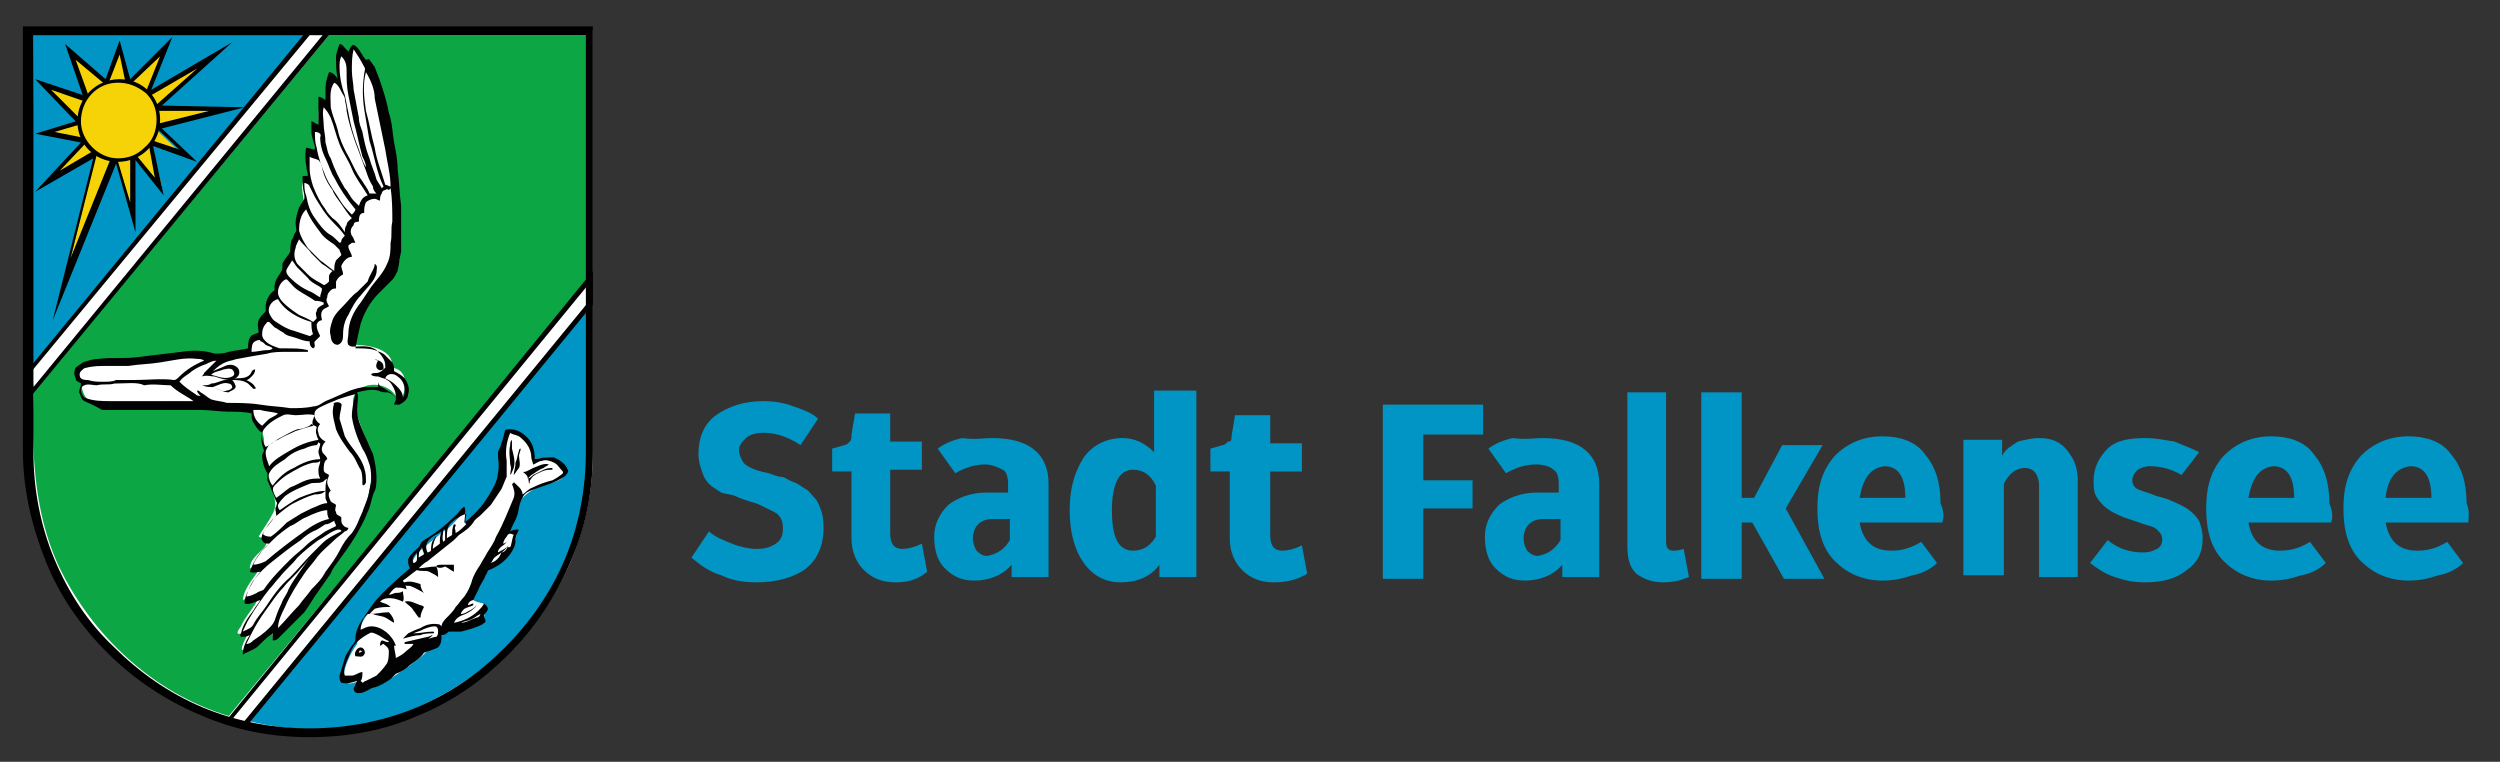
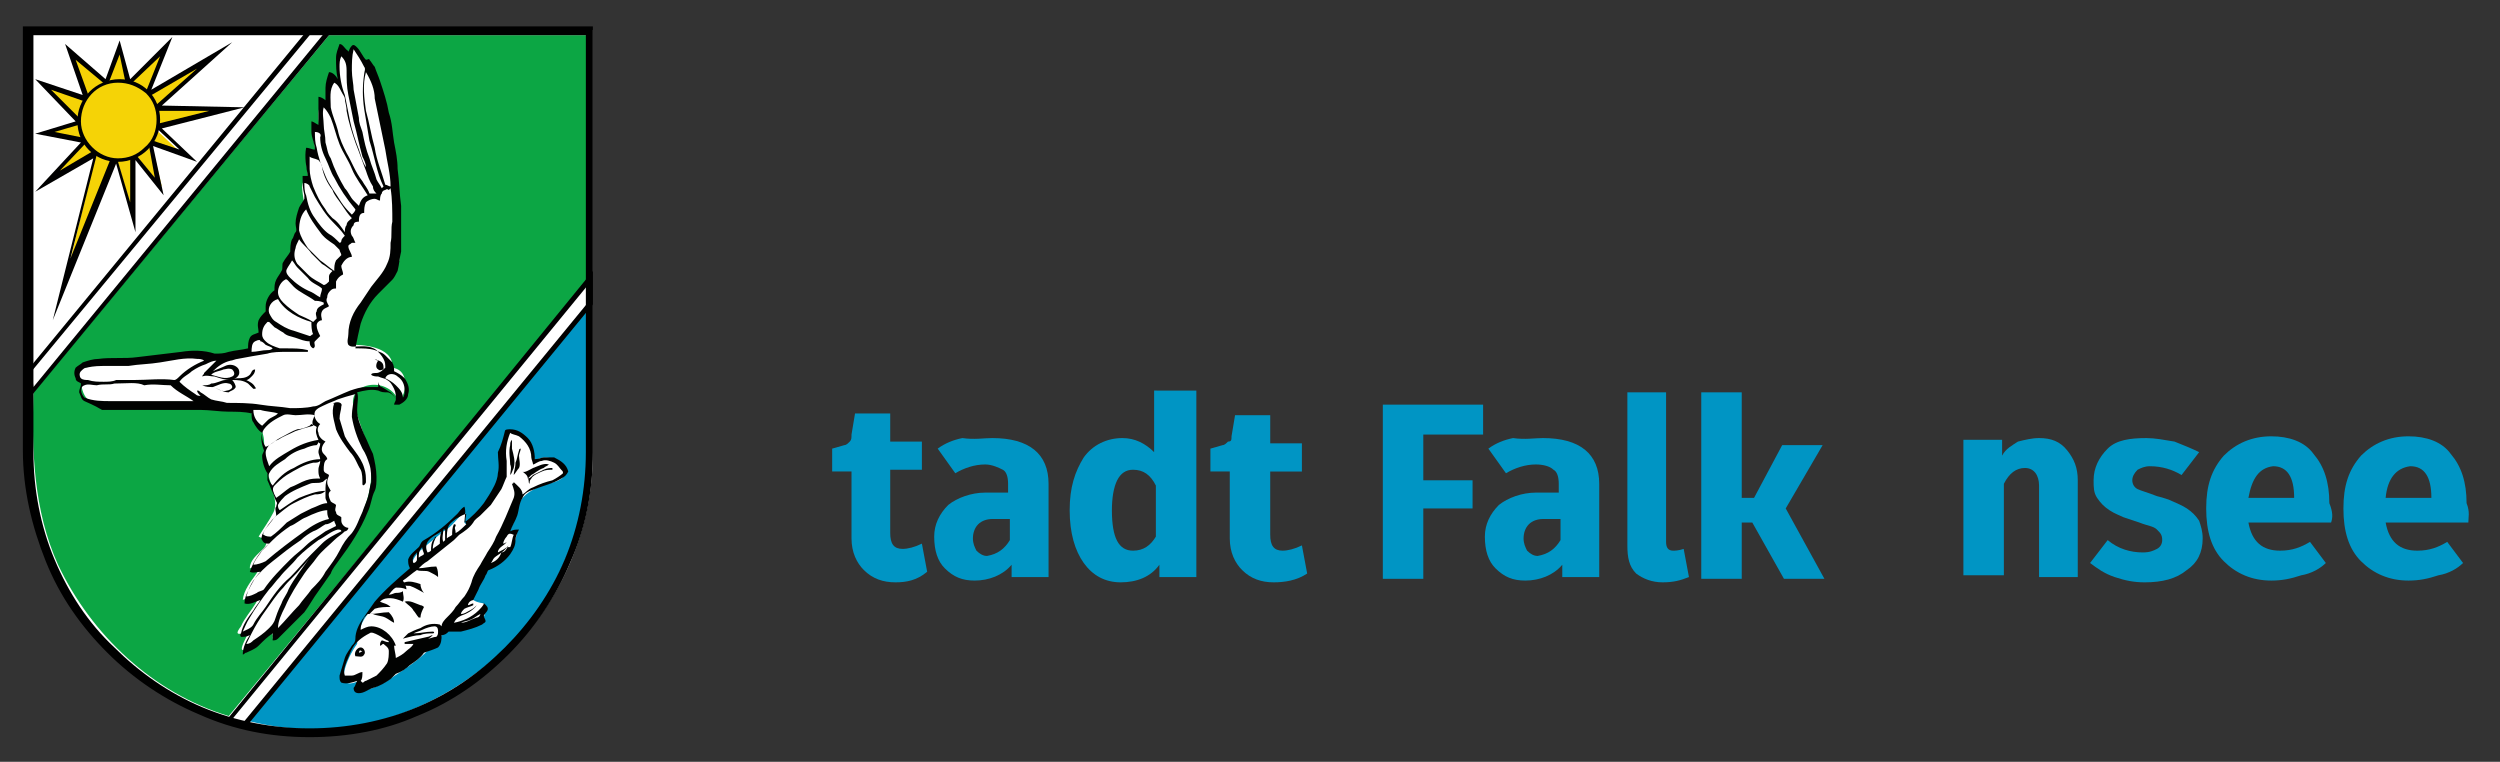
<svg xmlns="http://www.w3.org/2000/svg" version="1.1" id="Ebene_2" x="0px" y="0px" viewBox="0 0 142.1 43.3" style="enable-background:new 0 0 142.1 43.3;" xml:space="preserve">
  <rect x="0" y="0" width="142.1" height="43.3" fill="#333333" stroke="none" />
  <style type="text/css">
	.st0{fill:#FFFFFF;}
	.st1{fill:#0095C4;}
	.st2{fill:#0CA644;}
	.st3{fill:#F5D306;}
	.st4{fill:#010201;}
</style>
  <path class="st0" d="M1.7,1.7v24c0,8.8,7.1,16,16,16c8.8,0,16-7.2,16-16v-24L1.7,1.7z" />
  <path class="st1" d="M14.2,41c9.8,2.4,15.9-5.6,15.9-5.6l0.6-0.9c2-3.1,3-6.7,2.8-10.3c0-2.2,0-4.6,0-6.8L14.2,41z M30.4,26.2  c0.9-0.7,2.7,0.7,1.1,1.2c-1.6,0.4-2.2,1-2.3,2.3c-0.3,0.5-0.4,0.8,0.2,0.5c-0.2,1.3-1,1.7-1.6,2.1c-0.8,1.3-1.6,1.8-0.3,2  c0.5,1.1-1.1,1.5-2,1.5c-0.7,0-0.2,1.1-1.1,1.1c-0.7,0.7-1.5,1.2-2.4,1.8c-0.7,0.4-1.7,0.9-1.6,0c-1.5,0.7-0.7-1.3-0.1-2.1  c0-2.1,2.5-3.2,3.1-4.2c-0.1-0.9,0.8-1.3,1.8-2.2c0.6-0.2,1.5-1.9,1.2-0.5c0.2,0.4,1.1-0.8,1.4-1.1c1-1,0.7-2.4,0.9-3.6  C29.2,23.7,30.3,25.4,30.4,26.2z" />
-   <path class="st1" d="M1.9,1.9L1.8,21L17.6,1.9L1.9,1.9z" />
  <path class="st2" d="M18.7,2L1.9,22.3c-0.1,3.3,0,6.7,1.4,9.8c1.9,4,5.4,7.3,9.7,8.6L33.4,16l0-14L18.7,2z M20.1,2.7  c2.5,3,2.7,8.3,2.6,12.1c-0.8,1.6-2.7,2.3-2.6,4.8c0.2,0,2.3,0,2.2,1.3c1.4,0.2,0.4,2.6,0.2,1.6c-0.8-1.2-3.2-0.6-2.2,1.1  c1.1,3.1,1.1,3.8-0.2,6.8c-1.4,2.1-2.6,4.2-4.6,5.9c0.2-1.4-2.6,2.1-1.5-0.1c0.4-0.6-1,0.3-0.3-0.6c0.3-0.8,1.9-2.2,0.1-1.5  c0.1-1.1,1.7-2.1,0.4-1.8c0-0.9,1.7-1.3,0.5-1.8c0.3-0.5,0.6-0.9,0.8-1.3C16,28.4,15,27,15,25.6c0.1-1.2-0.3-1.3-0.8-2.3  C11.4,22.5,8,23,5.5,22.9c-0.7-0.1-0.8-0.6-0.9-1.1c0-0.3-0.2-0.6-0.1-0.8c1.8-0.6,3.8-0.2,5.7-0.7c1.3-0.2,3,0.4,4-0.3  c0-0.7,0.3-0.7,0.6-0.9c-0.1-0.4,0-0.8,0.3-1.1c0-0.4,0.1-0.8,0.5-1.2c0.1-0.7,0.8-1.9,1-2.2c0.3-1,0.4-2.5,0.7-3  c-0.2-1.1-0.2-1.5,0.3-1.2c-0.1-0.5-0.5-2,0.4-1.5c-0.1-0.6-0.5-2,0.2-1.4c-0.2-1-0.1-2.1,0.4-1.3c0-1.3,0.1-2.2,0.7-1.3  c-0.1-0.5-0.3-2.7,0.5-1.5C19.9,3.2,19.9,3,20.1,2.7L20.1,2.7z" />
  <polygon points="1.7,22.6 1.6,21 17.4,1.8 17.6,2 1.8,21.1 1.9,22 18.5,1.8 18.7,2 " />
  <polygon points="14,41.3 13.8,41.1 33.5,17.1 33.5,16.1 13.1,41 12.9,40.9 33.7,15.4 33.7,17.2 33.7,17.3 " />
  <path class="st3" d="M7.6,12.3L6.6,8.9l-3,7.5l1.9-7.8l-2.8,1.6L4.8,8L2.6,7.6l2-0.6L2.5,4.8L5,5.6L4,3L6,4.7l0.8-2l0.5,2l2.1-2.1  L8.3,5.4l3.9-2.2l-3.4,3l4,0.1l-4,1l1.7,1.6L8.6,8.1l0.6,2.5L7.6,8.7L7.6,12.3z" />
  <path d="M3,18.2l2.3-9.2L2,10.9l2.6-2.8L2,7.6l2.3-0.7L2,4.5l2.7,0.9L3.7,2.5L6,4.5l0.8-2.2l0.6,2.2l2.4-2.4l-1.2,3l4.6-2.7L9.2,6  l4.7,0.1L9.2,7.3l2,1.9L8.7,8.3l0.6,2.8l-1.6-2l0,4.1L6.6,9.3L3,18.2z M5.6,8.4l-1.6,6.3l2.5-6.2l0.9,3l0-3.1l1.4,1.7L8.4,7.9  l1.8,0.6L8.7,7.1l3.2-0.8L8.5,6.3l2.7-2.4L8.1,5.7l1-2.5L7.2,5L6.8,3.1L6.1,4.9L4.3,3.4l0.9,2.5L2.9,5.1L4.8,7L3.1,7.5l2,0.4  L3.4,9.7L5.6,8.4z" />
  <path class="st4" d="M20,2.6c0.1-0.1,0.2,0,0.3,0.1c0.2,0.2,0.3,0.5,0.5,0.7c0.1,0,0.2-0.1,0.2,0c0.1,0.1,0.2,0.3,0.3,0.4  c0.1,0.3,0.2,0.5,0.3,0.8c0.2,0.6,0.4,1.2,0.5,1.8c0.2,0.6,0.2,1.1,0.3,1.7c0.1,0.5,0.2,1,0.2,1.5c0.1,0.7,0.1,1.4,0.2,2.1  c0,0.3,0,0.6,0,0.9c0,0.6,0,1.1,0,1.7c-0.1,0.4-0.1,0.7-0.2,1.1c-0.1,0.2-0.2,0.4-0.3,0.5c-0.3,0.3-0.6,0.6-0.8,0.8  c-0.5,0.5-0.8,1.1-1,1.7c-0.1,0.4-0.2,0.9-0.3,1.4c0.4,0,0.8,0,1.1,0.1c0.2,0.1,0.4,0.1,0.6,0.3c0.1,0.1,0.3,0.3,0.4,0.4  c0.1,0.2,0.1,0.3,0.1,0.5c0.2,0.1,0.4,0.2,0.6,0.4c0.2,0.3,0.3,0.6,0.2,0.9c0,0.3-0.3,0.5-0.5,0.6c-0.1,0-0.2,0-0.3,0  c0-0.1,0.1-0.2,0.1-0.3c-0.1-0.2-0.3-0.4-0.5-0.4c-0.2,0-0.3,0-0.5-0.1c-0.4-0.1-0.8,0-1.2,0.1c0.1,0.3,0,0.6,0,1  c0,0.5,0.2,0.9,0.4,1.4c0.2,0.4,0.3,0.7,0.5,1.1c0.1,0.4,0.2,0.9,0.2,1.3c0,0.3,0,0.6-0.1,0.8c-0.2,0.4-0.2,0.8-0.4,1.2  c-0.4,1-1,1.9-1.6,2.7c-0.2,0.3-0.4,0.5-0.5,0.8c-0.2,0.3-0.5,0.7-0.7,1c-0.3,0.4-0.5,0.8-0.8,1.2c-0.5,0.5-1,1-1.5,1.5  c-0.1,0.1-0.2,0.1-0.3,0.1c0-0.1,0-0.3,0-0.4c-0.3,0.2-0.5,0.4-0.8,0.7c-0.2,0.2-0.5,0.3-0.7,0.4c-0.1,0-0.1,0.1-0.2,0.1  c0-0.4,0.2-0.8,0.4-1.1c-0.2,0.1-0.3,0.1-0.5,0.1c-0.1-0.1,0-0.2,0-0.2c0.1-0.5,0.4-0.9,0.7-1.3c0.1-0.2,0.3-0.4,0.4-0.6  c-0.3,0.1-0.6,0.3-0.9,0.2c0-0.3,0.1-0.5,0.2-0.7c0.2-0.4,0.4-0.8,0.7-1.1c-0.2,0-0.4,0.1-0.6,0c0.2-0.6,0.6-1.2,1.1-1.6  c-0.2,0-0.3,0-0.4-0.2c-0.1-0.1,0-0.2,0-0.3c0.2-0.4,0.5-0.8,0.8-1.1c0-0.2-0.1-0.4,0-0.5c0-0.1,0.1-0.2,0-0.3  c-0.1-0.2-0.1-0.3-0.2-0.5c-0.1-0.2-0.2-0.5-0.3-0.7c0-0.1,0-0.3,0-0.4c-0.2-0.3-0.3-0.7-0.3-1c0-0.1,0.1-0.2,0.1-0.3  c-0.1-0.3-0.2-0.6-0.1-1c-0.2-0.1-0.4-0.4-0.5-0.6c-0.1-0.1-0.1-0.3-0.1-0.5c-0.4-0.1-0.9-0.1-1.3-0.1c-0.5,0-1.1-0.1-1.6-0.1  c-0.3,0-0.6,0-0.9,0c-0.8,0-1.7,0-2.5,0c-0.3,0-0.6,0-0.8,0c-0.5,0-0.9,0-1.4,0C5.3,23,5,22.9,4.8,22.8c-0.2-0.1-0.2-0.3-0.3-0.5  c0-0.2,0.1-0.3,0.1-0.5c-0.1-0.1-0.3-0.1-0.3-0.3c-0.1-0.2-0.1-0.4,0-0.6c0.1-0.1,0.3-0.2,0.4-0.3c0.3-0.1,0.6-0.2,0.9-0.2  c0.7-0.1,1.5,0,2.2-0.1c0.8-0.1,1.7-0.2,2.5-0.3c0.6-0.1,1.3-0.1,1.9,0.1c0.3,0,0.5,0,0.8-0.1c0.4-0.1,0.7-0.1,1.1-0.2  c0-0.2,0-0.4,0.1-0.6c0.1-0.2,0.3-0.2,0.5-0.3c0-0.2-0.1-0.4,0-0.7c0.1-0.2,0.2-0.3,0.4-0.5c0-0.1,0-0.2,0-0.3  c0-0.3,0.2-0.7,0.5-0.9c0-0.2,0-0.4,0.1-0.6c0.1-0.2,0.2-0.3,0.3-0.5c0.1-0.1,0-0.4,0.1-0.5c0.1-0.2,0.3-0.4,0.4-0.6  c0-0.2,0-0.5,0.1-0.7c0.1-0.1,0.1-0.3,0.2-0.4c0.1-0.1,0-0.3,0-0.5c0-0.3,0.1-0.6,0.2-0.9c0.1-0.2,0.2-0.3,0.3-0.5  c0-0.1,0-0.1,0-0.2c-0.1-0.4-0.1-0.7-0.1-1.1c0.1,0,0.2,0,0.3,0c-0.1-0.5-0.2-1.1-0.1-1.6c0.2,0,0.3,0.1,0.5,0.1  c0-0.3-0.2-0.7-0.2-1c0-0.2,0-0.4,0-0.6c0.1,0,0.2,0.1,0.4,0.2c0-0.5,0-1,0-1.6c0.1,0,0.3,0.1,0.4,0.2c0-0.2,0-0.5,0-0.7  c0-0.3,0.1-0.6,0.2-0.9c0.2,0,0.4,0.2,0.5,0.4c-0.1-0.4-0.1-0.8-0.1-1.2c0-0.3,0.1-0.5,0.2-0.8c0.2,0,0.3,0.3,0.5,0.4  C19.8,3.1,19.8,2.8,20,2.6 M20.1,2.8C20,3.2,20,3.6,20,4c0,0.4,0.1,0.8,0.1,1.1c0.1,0.5,0.2,1.1,0.3,1.6c0,0.3,0.1,0.5,0.2,0.8  C20.7,8,20.8,8.5,21,9c0.1,0.4,0.3,0.8,0.4,1.2c0.1,0.2,0.2,0.3,0.3,0.5c0,0,0.1-0.1,0.1-0.1c-0.4-0.8-0.5-1.7-0.8-2.6  c-0.1-0.6-0.2-1.2-0.3-1.8c-0.1-0.7-0.1-1.3,0-2c0-0.1,0.1-0.3,0-0.4C20.5,3.4,20.3,3.1,20.1,2.8 M19.4,3.2  c-0.1,0.2-0.1,0.4-0.1,0.6c0,0.5,0.1,1.1,0.3,1.6c0.1,0.5,0.2,1,0.3,1.5c0.1,0.5,0.3,1.1,0.5,1.6c0.1,0.3,0.2,0.7,0.4,1  c0-0.2-0.1-0.4-0.2-0.6c-0.2-0.7-0.3-1.3-0.5-2c-0.1-0.5-0.2-1-0.3-1.5c-0.1-0.5-0.1-0.9-0.1-1.4C19.7,3.6,19.6,3.4,19.4,3.2   M20.8,4.1c-0.2,0.7-0.1,1.5,0,2.2C21,7,21.1,7.7,21.3,8.4c0.1,0.7,0.4,1.4,0.6,2.1c0.1,0,0.2,0.1,0.3,0.1c0-0.7-0.2-1.4-0.3-2.1  c-0.2-1-0.4-1.9-0.6-2.9C21.3,5.1,21.1,4.6,20.8,4.1 M18.8,6.1c0.1,0.5,0.3,0.9,0.4,1.3c0.1,0.5,0.3,0.9,0.5,1.3  c0.3,0.5,0.5,1.1,0.9,1.6c0.1,0.2,0.3,0.4,0.4,0.7c0.1,0,0.3,0,0.4,0c-0.1-0.1-0.2-0.2-0.2-0.4c-0.2-0.3-0.3-0.6-0.4-0.9  c-0.2-0.5-0.4-1.1-0.6-1.6c-0.2-0.6-0.4-1.2-0.5-1.8c0-0.3-0.1-0.5-0.1-0.7c0-0.1-0.1-0.2-0.2-0.4c-0.1-0.2-0.2-0.4-0.4-0.5  C18.7,5.1,18.8,5.6,18.8,6.1 M18.4,7.1c0,0.3,0.1,0.6,0.1,1c0.1,0.3,0.1,0.6,0.3,0.9c0.2,0.6,0.5,1.2,0.8,1.7  c0.2,0.2,0.3,0.5,0.5,0.7c0.1,0.1,0.2,0.2,0.3,0.3c0.1-0.3,0.2-0.5,0.5-0.6c-0.3-0.5-0.7-1-0.9-1.5c-0.2-0.5-0.5-0.9-0.7-1.4  c-0.2-0.5-0.3-1-0.5-1.5c-0.1-0.2-0.2-0.4-0.4-0.6C18.3,6.4,18.4,6.8,18.4,7.1 M17.9,7.5c0,0.3,0,0.6,0.1,0.9  c0.1,0.6,0.3,1.1,0.5,1.6c0.2,0.5,0.6,1,0.9,1.5c0.2,0.3,0.4,0.5,0.6,0.7c0.1-0.1,0.2-0.2,0.2-0.3c-0.5-0.6-0.9-1.2-1.2-1.8  c0,0,0.1,0,0.1,0c0,0-0.1,0-0.1,0c-0.2-0.3-0.3-0.7-0.5-1.1c-0.2-0.4-0.3-0.8-0.3-1.2C18.3,7.6,18.1,7.5,17.9,7.5 M17.6,8.9  c0,0.2,0,0.4,0,0.7c0,0.3,0.1,0.7,0.2,1c0.2,0.5,0.4,0.9,0.7,1.3c0.1,0.2,0.3,0.4,0.4,0.5c0.3,0.2,0.5,0.5,0.7,0.8  c0-0.1,0-0.3,0.1-0.4c0-0.2,0.2-0.3,0.3-0.4c-0.2-0.2-0.4-0.5-0.6-0.8c-0.2-0.3-0.4-0.5-0.5-0.8c-0.3-0.4-0.5-0.8-0.6-1.3  c0-0.1-0.1-0.3-0.2-0.4C17.9,9,17.7,9,17.6,8.9 M17.3,10.4c0,0.2,0,0.5,0.1,0.7c0.1,0.5,0.2,0.9,0.5,1.3c0.2,0.3,0.5,0.7,0.8,0.9  c0.2,0.1,0.4,0.3,0.6,0.5c0.1,0,0.1-0.1,0.1-0.1c0-0.1,0.1-0.2,0.2-0.3c-0.2-0.3-0.5-0.6-0.7-0.8c-0.4-0.4-0.7-0.9-1-1.4  c-0.1-0.2-0.2-0.4-0.3-0.6C17.6,10.5,17.4,10.4,17.3,10.4 M21.9,10.8c-0.1,0-0.2,0.1-0.2,0.2c-0.1,0.1-0.1,0.3-0.1,0.4  c-0.1,0-0.2-0.1-0.3-0.1c-0.2,0-0.4,0.1-0.5,0.2c-0.1,0.2-0.1,0.4-0.1,0.6c-0.3,0-0.3,0.3-0.3,0.5c-0.1,0-0.3,0-0.3,0.2  c-0.2,0.2-0.2,0.4-0.1,0.6c0.1,0.1,0.1,0.2,0.2,0.4c-0.1,0-0.2,0-0.2,0c-0.1,0.1-0.2,0.1-0.2,0.2c0,0.2,0.2,0.4,0.2,0.6  c-0.3,0-0.5,0.3-0.6,0.5c0,0.2,0.1,0.3,0.1,0.5c-0.2,0.1-0.3,0.2-0.4,0.4c0,0.1,0,0.3,0,0.4c-0.1,0-0.2,0-0.3,0.1  c-0.1,0.1-0.2,0.2-0.2,0.4c-0.1,0.2,0,0.3,0.1,0.5c-0.1,0.1-0.3,0.1-0.4,0.3c-0.1,0.2,0,0.4,0,0.5c-0.1,0-0.3,0.1-0.3,0.3  c0,0.2,0.1,0.4,0.2,0.6c-0.1,0.1-0.2,0.2-0.3,0.3c-0.1,0.1,0.1,0.3-0.1,0.4c-0.2-0.1-0.2-0.3-0.2-0.4c-0.3,0-0.5-0.1-0.8-0.2  c-0.3-0.1-0.5-0.1-0.7-0.3c-0.2-0.1-0.3-0.2-0.5-0.3c-0.1-0.1-0.2-0.2-0.3-0.3c0,0,0,0-0.1,0c-0.2,0.2-0.3,0.4-0.3,0.7  c0,0.2,0.1,0.3,0.2,0.4c0.2,0.2,0.5,0.3,0.8,0.4c0.2,0,0.2,0,0.4,0c0.4,0,0.8,0,1.2,0.1c0,0,0,0.1,0,0.1c-0.4,0-0.8,0-1.2,0  c-0.4,0-0.8,0-1.1,0.1c-0.6,0.1-1.2,0.2-1.7,0.3c-0.1,0-0.3,0.1-0.4,0.1c-0.4,0.1-0.7,0.3-1,0.6c0.2-0.1,0.5-0.2,0.7-0.3  c0.2-0.1,0.5-0.1,0.7,0.1c0.1,0.1,0.1,0.2,0.1,0.3c0,0.2-0.3,0.4-0.5,0.4c-0.3,0-0.6-0.1-0.9-0.2c-0.2,0-0.5-0.1-0.7,0  c0-0.1,0.1-0.1,0.1-0.2c0.1-0.1,0.3-0.3,0.4-0.4c0.1-0.1,0.2-0.2,0.3-0.3c-0.2,0-0.4,0.1-0.6,0.2c-0.3,0.1-0.5,0.2-0.8,0.4  c-0.2,0.2-0.5,0.3-0.7,0.6c0.3,0.3,0.6,0.5,0.9,0.7c0.1,0.1,0.2,0.1,0.3,0.1c-0.1-0.1-0.2-0.2-0.2-0.3c0.1,0,0.1,0,0.2,0.1  c0.2,0.1,0.4,0.3,0.6,0.4c0.3,0.1,0.6,0.1,0.9,0.2c0.6,0,1.3,0,1.9,0.1c0.6,0.1,1.1,0.1,1.7,0.2c0.4,0,0.9,0,1.3-0.1  c0.3,0,0.5-0.2,0.7-0.3c0.5-0.2,0.9-0.4,1.4-0.6c0.3-0.1,0.6-0.2,0.9-0.2c0.2,0,0.5,0,0.7,0c0-0.1,0-0.2,0-0.3  c0,0.1,0.1,0.3,0.2,0.3c0.2,0.1,0.3,0.2,0.5,0.3c0.1,0.1,0.2,0.2,0.3,0.4c0-0.2,0-0.4-0.1-0.6c-0.1-0.2-0.2-0.4-0.4-0.5  c-0.1-0.1-0.3-0.1-0.5-0.2c-0.1,0-0.3,0-0.4-0.1c0-0.1,0.2-0.1,0.3-0.1c0.2,0,0.4-0.2,0.5-0.3c0-0.2,0-0.3-0.1-0.5  c-0.1-0.2-0.3-0.4-0.4-0.5c-0.4-0.3-0.9-0.2-1.3-0.2c-0.1,0-0.2,0-0.3-0.1c-0.1-0.2,0-0.4,0-0.6c0-0.7,0.3-1.3,0.7-1.8  c0.2-0.3,0.4-0.6,0.6-0.9c0.3-0.4,0.7-0.8,0.9-1.3c0.2-0.4,0.2-0.8,0.2-1.2c0.1-0.4,0-0.8,0.1-1.2c0-0.6,0-1.3-0.1-1.9  c0,0-0.1,0.1-0.1,0.1C22.1,10.8,22,10.7,21.9,10.8 M17,13.1c0.1,0.4,0.3,0.7,0.5,1c0.2,0.2,0.4,0.4,0.7,0.7c0.3,0.2,0.5,0.4,0.8,0.6  c0-0.2,0-0.4,0.1-0.6c0.1-0.1,0.2-0.2,0.3-0.3c0-0.1-0.1-0.2-0.1-0.3c-0.1-0.1-0.2-0.2-0.3-0.3c-0.3-0.2-0.6-0.4-0.8-0.7  c-0.3-0.4-0.6-0.8-0.8-1.3C17.1,12.2,17,12.6,17,13.1 M16.8,14.1c-0.1,0.3-0.1,0.6,0.1,0.9c0.2,0.2,0.4,0.4,0.6,0.6  c0.3,0.3,0.6,0.4,0.9,0.6c0.1,0,0.2-0.1,0.3-0.2c0-0.1,0-0.2,0-0.3c0-0.1,0.1-0.2,0.2-0.3c-0.2-0.1-0.4-0.3-0.6-0.4  c-0.2-0.2-0.4-0.4-0.6-0.6c-0.2-0.3-0.5-0.5-0.7-0.8C16.9,13.8,16.8,14,16.8,14.1 M16.3,15.3c-0.1,0.2,0.1,0.4,0.2,0.5  c0.3,0.3,0.7,0.6,1.2,0.8c0.2,0.1,0.3,0.2,0.5,0.3c0-0.2,0.1-0.3,0.1-0.5c-0.2-0.2-0.6-0.3-0.8-0.6c-0.2-0.2-0.4-0.4-0.6-0.6  c-0.1-0.1-0.2-0.3-0.3-0.4C16.5,15,16.4,15.1,16.3,15.3 M16.2,15.9c-0.2,0.1-0.4,0.4-0.4,0.7c0,0.2,0.1,0.4,0.3,0.6  c0.3,0.3,0.6,0.5,0.9,0.7c0.2,0.1,0.5,0.2,0.8,0.4c0.1-0.1,0.1-0.1,0.2-0.2c0-0.1-0.1-0.3,0-0.4c0-0.2,0.2-0.3,0.4-0.4  c0,0,0,0,0-0.1c-0.2-0.1-0.4-0.1-0.5-0.1c-0.4-0.3-0.9-0.5-1.2-0.8C16.4,16,16.3,15.8,16.2,15.9 M15.3,17.8c0.1,0.2,0.2,0.4,0.4,0.5  c0.3,0.2,0.6,0.4,1,0.5c0.3,0.1,0.6,0.2,0.9,0.3c0.1,0,0.1-0.1,0.2-0.1c-0.1-0.2-0.1-0.5-0.1-0.7c-0.7-0.2-1.5-0.6-1.9-1.3  C15.4,17.1,15.2,17.5,15.3,17.8 M14.5,19.4c-0.2,0.1-0.2,0.4-0.2,0.6c0.3,0,0.6-0.1,0.9-0.1c0.1,0,0.2,0,0.3-0.1  c-0.1-0.1-0.2-0.1-0.4-0.2c-0.1-0.1-0.2-0.2-0.3-0.2C14.8,19.3,14.7,19.3,14.5,19.4 M9.1,20.6c-0.6,0.1-1.2,0.1-1.8,0.2  c-0.4,0-0.8,0-1.2,0c-0.4,0-0.8,0-1.2,0.1c-0.1,0-0.2,0.1-0.3,0.2c-0.1,0.1-0.1,0.3,0,0.4c0.1,0.1,0.3,0.1,0.4,0.1  c0.3,0.1,0.6,0.1,0.9,0.1c0.2,0,0.5,0,0.7-0.1c0.3,0,0.7,0,1,0c0.8,0,1.6-0.1,2.3,0c0.1,0,0.2-0.1,0.3-0.2c0.4-0.4,0.9-0.7,1.4-0.9  c-0.1-0.1-0.3-0.1-0.4-0.1C10.5,20.3,9.8,20.5,9.1,20.6 M12.7,21c-0.2,0.1-0.5,0.1-0.7,0.3c0.4,0.1,0.8,0.3,1.2,0.1  c0.2-0.1,0.1-0.3,0-0.4C13,20.9,12.8,21,12.7,21 M21.9,21.5c0.2,0.1,0.4,0.2,0.6,0.4c0.2,0.2,0.4,0.4,0.4,0.7  c0.1-0.1,0.1-0.3,0.1-0.4c0-0.3-0.1-0.6-0.4-0.8C22.4,21.2,22,21.2,21.9,21.5 M6.5,21.8c-0.3,0.1-0.6,0-1,0.1c-0.2,0-0.5-0.1-0.7,0  c-0.3,0.1-0.2,0.5,0,0.7c0.5,0.2,1,0.2,1.5,0.2c0.6,0,1.2,0,1.7,0c0.4,0,0.7,0,1.1,0c0.4,0,0.8,0,1.1,0c0.3,0,0.5,0,0.8,0  c-0.4-0.3-0.9-0.5-1.3-0.9c-0.5,0-1-0.1-1.5,0C7.8,21.7,7.2,21.8,6.5,21.8 M19.2,22.7c-0.2,0.1-0.5,0.2-0.7,0.3  c-0.2,0.1-0.5,0.2-0.6,0.4c-0.1,0.3,0.1,0.6,0.3,0.7c-0.1,0.1-0.2,0.3-0.1,0.5c0,0.2,0.2,0.4,0.4,0.5c-0.2,0.2-0.3,0.5-0.1,0.7  c0.1,0.1,0.2,0.2,0.2,0.3c-0.2,0.1-0.2,0.4-0.2,0.6c0,0.2,0.2,0.2,0.3,0.3c0,0.1-0.1,0.2-0.1,0.4c0,0.2,0.1,0.3,0.2,0.5  c-0.2,0.1-0.1,0.4,0,0.6c0.1,0.1,0.2,0.1,0.3,0.2c0,0.1-0.1,0.3,0,0.4c0,0.2,0.2,0.2,0.3,0.3c0,0.1,0,0.2,0,0.2  c0,0.2,0.2,0.4,0.4,0.4c0,0.1-0.1,0.2-0.2,0.2c-0.2,0.2-0.4,0.3-0.6,0.5c-0.3,0.3-0.7,0.6-1,1c-0.2,0.3-0.5,0.6-0.7,0.9  c-0.4,0.6-0.8,1.2-1.1,1.9c-0.2,0.4-0.4,0.8-0.4,1.2c0.4-0.4,0.8-0.9,1.2-1.3c0.2-0.3,0.5-0.6,0.7-0.9c0.3-0.3,0.6-0.6,0.8-1  c0.3-0.4,0.6-0.8,0.8-1.2c0.2-0.4,0.4-0.7,0.7-1c0.3-0.4,0.4-0.8,0.6-1.2c0.1-0.3,0.2-0.5,0.3-0.8c0.1-0.3,0.1-0.6,0.2-0.9  c0-0.3,0-0.7-0.1-1c-0.1-0.3-0.2-0.6-0.4-0.9c-0.3-0.6-0.5-1.2-0.6-1.8c0-0.5,0.1-0.9,0.2-1.3C19.8,22.5,19.5,22.6,19.2,22.7   M14.4,23.3c0,0.4,0.2,0.7,0.5,0.9c0.1-0.1,0.2-0.2,0.3-0.3c0.2-0.2,0.4-0.2,0.6-0.4c-0.3-0.1-0.7-0.1-1-0.2  C14.6,23.3,14.5,23.3,14.4,23.3 M16.8,23.6c-0.2,0-0.5-0.1-0.7,0c-0.4,0.2-0.8,0.4-1.1,0.8c-0.2,0.3-0.1,0.7,0.1,1  c0.3-0.1,0.4-0.3,0.7-0.4c0.3-0.2,0.6-0.3,1-0.5c0.3-0.1,0.6-0.2,1-0.3c-0.1-0.2,0-0.4,0.1-0.6C17.5,23.5,17.2,23.6,16.8,23.6   M17.7,24.1c0,0-0.1,0.1-0.1,0.1c-0.2,0.1-0.5,0.2-0.7,0.2c-0.3,0.1-0.6,0.3-1,0.5c-0.2,0.1-0.4,0.3-0.6,0.4  c-0.1,0.1-0.2,0.3-0.2,0.4c0,0.3,0.1,0.5,0.2,0.8c0.3-0.4,0.7-0.6,1.2-0.9c0.5-0.3,1-0.5,1.6-0.6c-0.1-0.2-0.2-0.5-0.1-0.7  C18,24.2,17.8,24.2,17.7,24.1 M18,25.3c-0.2,0-0.5,0.1-0.7,0.2c-0.4,0.1-0.8,0.3-1.1,0.6c-0.3,0.2-0.7,0.4-0.9,0.8  c-0.1,0.2,0,0.5,0.2,0.7c0.3-0.4,0.7-0.8,1.2-1c0.5-0.3,1-0.5,1.5-0.5c0-0.1-0.1-0.3-0.1-0.4c0-0.2,0.1-0.3,0.1-0.5  c0,0-0.1,0-0.1-0.1C18.1,25.2,18,25.3,18,25.3 M18.2,26.2c-0.1,0.1-0.2,0.1-0.4,0.1c-0.5,0.1-1,0.4-1.5,0.7  c-0.3,0.2-0.5,0.4-0.7,0.6c-0.2,0.2,0,0.5,0.1,0.7c0.3-0.2,0.5-0.4,0.8-0.6c0.3-0.1,0.6-0.3,0.9-0.4c0.3-0.1,0.5-0.1,0.8-0.1  c-0.1-0.2-0.1-0.3-0.1-0.5c0-0.2,0.1-0.3,0.1-0.5C18.3,26.2,18.3,26.2,18.2,26.2 M18.3,27.4c-0.2,0.1-0.5,0-0.7,0.1  c-0.5,0.2-1,0.4-1.4,0.7c-0.1,0.1-0.3,0.3-0.4,0.5c0,0.1,0,0.2,0.1,0.3c0.3-0.2,0.7-0.5,1.1-0.7c0.5-0.2,1-0.4,1.5-0.4  c0-0.2,0-0.5,0.1-0.7C18.4,27.3,18.4,27.4,18.3,27.4 M17.9,28.1c-0.4,0.1-0.8,0.3-1.2,0.5c-0.4,0.2-0.7,0.5-1.1,0.8  c-0.2,0.3-0.4,0.5-0.6,0.8c0,0.1-0.1,0.2,0,0.2c0.1,0.1,0.3,0.1,0.4,0.1c0.3-0.2,0.6-0.5,0.9-0.8c0.3-0.2,0.5-0.3,0.8-0.5  c0.2-0.1,0.4-0.2,0.6-0.3c0.3-0.1,0.6-0.3,0.9-0.3c0-0.1-0.1-0.2-0.1-0.3c0-0.1,0-0.3,0-0.4C18.3,28.1,18.1,28.1,17.9,28.1   M17.4,29.4c-0.3,0.1-0.6,0.4-0.9,0.5c-0.3,0.2-0.7,0.5-1,0.8c-0.2,0.2-0.4,0.4-0.6,0.6c-0.2,0.3-0.4,0.5-0.5,0.8  c0.2,0,0.5-0.1,0.7-0.2c0.7-0.6,1.5-1.2,2.2-1.7c0.4-0.3,0.9-0.6,1.4-0.7c-0.1-0.2-0.1-0.3-0.1-0.5C18.3,29,17.8,29.2,17.4,29.4   M18.5,29.8c-0.2,0.1-0.4,0.3-0.7,0.4c-0.2,0.1-0.5,0.3-0.7,0.5c-0.6,0.4-1.1,0.8-1.6,1.2c-0.4,0.3-0.8,0.7-1.1,1.1  c-0.2,0.3-0.3,0.6-0.4,0.9c0.2,0,0.4-0.1,0.6-0.2c0.1-0.1,0.3-0.1,0.4-0.2c0.4-0.6,1-1.2,1.5-1.7c0.3-0.3,0.6-0.5,0.9-0.8  c0.3-0.3,0.7-0.5,1.1-0.8c0.2-0.1,0.4-0.2,0.6-0.3c0-0.1-0.1-0.2-0.1-0.3C18.8,29.7,18.7,29.8,18.5,29.8 M18.1,30.7  c-0.4,0.3-0.8,0.6-1.2,1c-0.3,0.4-0.7,0.7-1,1.1c-0.2,0.2-0.4,0.5-0.6,0.7c-0.4,0.5-0.8,1.1-1.1,1.6c-0.2,0.3-0.3,0.6-0.4,0.8  c0.2-0.1,0.5-0.2,0.6-0.4c0.2-0.4,0.5-0.7,0.7-1c0.4-0.6,0.8-1.2,1.4-1.7c0.4-0.4,0.8-0.9,1.2-1.3c0.2-0.2,0.4-0.4,0.6-0.6  c0.3-0.3,0.7-0.5,1.1-0.7c0-0.1-0.1-0.1-0.2-0.1C18.8,30.2,18.5,30.5,18.1,30.7 M17.1,32.3c-0.3,0.4-0.7,0.7-1,1.1  c-0.4,0.4-0.7,0.9-1,1.3c-0.3,0.4-0.6,0.9-0.8,1.3c-0.1,0.2-0.2,0.4-0.3,0.6c0.2,0,0.3-0.1,0.4-0.2c0.3-0.2,0.6-0.4,0.9-0.7  c0.1-0.1,0.2-0.2,0.3-0.4c0.1-0.3,0.2-0.6,0.4-1c0.1-0.3,0.3-0.5,0.4-0.8c0.3-0.6,0.8-1.2,1.2-1.8C17.3,32.1,17.2,32.2,17.1,32.3z" />
-   <path d="M21.3,15c0.2,0.1,0.1,0.3,0.1,0.5c-0.1,0.5-0.6,0.9-0.9,1.3c-0.3,0.3-0.5,0.7-0.7,1.1c-0.2,0.3-0.3,0.7-0.3,1.1  c0,0.2,0,0.5-0.3,0.6c-0.3,0-0.4-0.3-0.4-0.5c-0.1-0.3,0-0.6,0.1-0.9c0.1-0.3,0.4-0.6,0.6-0.8c0.3-0.3,0.5-0.6,0.8-0.8  c0.2-0.2,0.4-0.4,0.6-0.6C21,15.6,21.3,15.3,21.3,15L21.3,15z" />
  <path class="st4" d="M21.3,20.4c0.2,0.1,0.3,0.1,0.4,0.2c0.1,0.1,0.1,0.2,0.1,0.4c-0.1,0-0.2,0.1-0.3,0c-0.2-0.1-0.1-0.4,0-0.5  C21.5,20.5,21.4,20.5,21.3,20.4L21.3,20.4z" />
  <path class="st4" d="M14.2,21.3c0.1-0.1,0.1-0.3,0.3-0.3c0,0.2-0.1,0.3-0.2,0.4c-0.1,0.1-0.2,0.2-0.3,0.2c0.2,0.1,0.4,0.2,0.5,0.4  c0.1,0.1,0,0.1-0.1,0.1c-0.1-0.1-0.2-0.2-0.3-0.3c-0.3-0.2-0.6-0.2-0.9-0.2c0.1,0.1,0.2,0.3,0.2,0.4c-0.1,0.2-0.3,0.2-0.4,0.3  c-0.3,0-0.6-0.2-0.9-0.3c-0.2,0-0.4,0-0.6-0.1c0.2,0,0.4,0,0.5-0.1c0.3,0,0.6-0.2,0.8-0.2c0.2,0,0.5-0.1,0.7-0.1  C13.7,21.5,14,21.5,14.2,21.3 M12.1,22c0.3,0.1,0.5,0.3,0.8,0.2c0.1,0,0.3-0.1,0.3-0.2c0-0.1-0.1-0.2-0.2-0.2  C12.7,21.7,12.4,21.9,12.1,22L12.1,22z" />
  <path d="M19,22.9c0.2-0.1,0.5,0,0.4,0.2c0,0.2-0.1,0.4-0.1,0.7c0.1,0.3,0.2,0.7,0.3,1c0.3,0.6,0.9,1.1,1.1,1.8  c0.1,0.3,0.1,0.5,0.1,0.8c0,0.1-0.2,0.3-0.2,0.1c0-0.3,0-0.6-0.1-0.8c-0.2-0.3-0.3-0.7-0.6-1c-0.3-0.4-0.6-0.8-0.8-1.3  C19,23.9,18.8,23.5,19,22.9C18.9,23,18.9,22.9,19,22.9L19,22.9z" />
  <path class="st4" d="M28.7,24.5c0-0.1,0.2-0.1,0.3-0.1c0.4,0,0.7,0.2,1,0.5c0.3,0.3,0.4,0.8,0.4,1.2c0.2,0,0.4-0.1,0.5-0.1  c0.2,0,0.4,0,0.6,0c0.4,0.2,0.7,0.4,0.8,0.8c-0.1,0.2-0.2,0.3-0.4,0.4c-0.5,0.3-1,0.4-1.5,0.6c-0.3,0.1-0.6,0.2-0.7,0.5  c-0.2,0.3-0.2,0.7-0.3,1c-0.1,0.3-0.3,0.6-0.4,0.9c0.2-0.1,0.3-0.1,0.5-0.1c-0.1,0.2-0.2,0.4-0.2,0.6c0,0.3-0.1,0.5-0.3,0.8  c-0.3,0.4-0.7,0.7-1.2,0.9c-0.1,0-0.1,0.2-0.2,0.3c-0.1,0.3-0.3,0.5-0.4,0.8c-0.1,0.2-0.2,0.4-0.3,0.6c0.3,0,0.6,0.1,0.8,0.4  c0.1,0.2-0.1,0.3-0.2,0.5c0,0.1,0.1,0.2,0.1,0.3c0,0.1-0.1,0.1-0.2,0.2c-0.4,0.2-0.8,0.3-1.2,0.4c-0.2,0-0.4,0-0.7,0  c-0.1,0.1-0.2,0.2-0.4,0.2c0,0.2,0,0.5-0.2,0.7c-0.2,0.1-0.5,0.2-0.8,0.3c-0.2,0.3-0.5,0.5-0.8,0.7c-0.2,0.2-0.5,0.4-0.8,0.5  c-0.1,0.1-0.2,0.2-0.3,0.3c-0.3,0.2-0.6,0.4-1,0.5c-0.3,0.1-0.5,0.3-0.8,0.3c-0.2,0-0.3-0.1-0.3-0.3c0.1-0.1,0.1-0.2,0.2-0.4  c-0.3,0.1-0.6,0.2-0.9,0.1c-0.1-0.1-0.1-0.2-0.1-0.4c0.1-0.3,0.2-0.7,0.3-1c0.1-0.3,0.3-0.5,0.4-0.7c0.1-0.1,0.2-0.2,0.2-0.4  c0-0.4,0.2-0.8,0.4-1.1c0.2-0.3,0.5-0.7,0.7-1c0.6-0.7,1.3-1.3,2-1.9c-0.1-0.2-0.1-0.3-0.1-0.5c0.1-0.3,0.4-0.5,0.6-0.7  c0.1-0.1,0.1-0.3,0.3-0.4c0.7-0.4,1.3-0.9,1.9-1.5c0.1-0.1,0.2-0.3,0.4-0.4c0.1,0.3,0,0.6,0,0.9c0.4-0.3,0.8-0.7,1.1-1.1  c0.2-0.3,0.4-0.6,0.6-1c0.1-0.2,0.2-0.5,0.2-0.7c0.1-0.4,0-0.8,0-1.2C28.5,25.3,28.6,24.9,28.7,24.5 M28.8,26.2c0,0.3,0,0.6,0,0.9  c-0.1,0.2-0.2,0.5-0.3,0.7c-0.2,0.3-0.4,0.6-0.6,0.9c-0.2,0.2-0.4,0.4-0.6,0.6c-0.1,0.1-0.3,0.2-0.4,0.4c-0.2,0.3-0.5,0.5-0.8,0.7  c-0.1,0.1-0.2,0.2-0.3,0.3c-0.5,0.4-1,0.8-1.5,1.2c-0.2,0.1-0.4,0.3-0.5,0.4c0.3,0,0.6-0.1,1-0.1c0.1,0.2,0.1,0.4,0.1,0.6  c-0.1-0.1-0.3-0.2-0.5-0.3c-0.2-0.1-0.5,0-0.7-0.1c-0.3,0.2-0.5,0.4-0.8,0.6c0.1,0.2,0.2,0.3,0.2,0.5c-0.2-0.1-0.4-0.1-0.6-0.1  c-0.2,0.1-0.3,0.3-0.4,0.4c0.2,0,0.3-0.1,0.4-0.1c0.1,0,0.3,0,0.4-0.1c0,0.2,0.1,0.4,0,0.6c-0.2-0.1-0.5-0.2-0.7-0.2  c-0.2,0-0.4,0-0.6,0.2c0.2,0.1,0.4,0.1,0.6,0.3c-0.3,0-0.6,0-0.9,0.1c-0.1,0.1-0.2,0.2-0.3,0.3c0.4,0,0.7-0.1,1.1-0.1  c0.2,0.2,0.3,0.4,0.3,0.6c-0.2-0.1-0.3-0.2-0.5-0.3c-0.2-0.1-0.5-0.1-0.7-0.2c-0.1,0-0.2,0-0.3,0c-0.1,0.1-0.1,0.1-0.2,0.2  c-0.1,0.2-0.2,0.4-0.2,0.7c0.2-0.1,0.4-0.2,0.6-0.2c0.6,0,1.2,0.5,1.4,1.1c0,0-0.1,0-0.1,0c0,0.2,0.1,0.5,0.1,0.7  c0.2-0.1,0.4-0.2,0.6-0.4c0.1-0.1,0.3-0.2,0.4-0.4c-0.2,0-0.4,0-0.5,0c0,0,0-0.1,0-0.1c0.4-0.1,0.9-0.2,1.3-0.3  c0.1,0,0.2-0.1,0.3-0.1c-0.1,0.1-0.2,0.2-0.3,0.2c0.2,0,0.3-0.1,0.5-0.1c0.1-0.1,0.1-0.2,0.1-0.3c0-0.1,0-0.3-0.2-0.3  c-0.2,0-0.5,0.1-0.7,0.2c-0.2,0.1-0.3,0.1-0.5,0.2c0.4,0,0.7-0.1,1.1-0.1c0.1,0,0.1,0.1,0,0.1c-0.2,0-0.5,0-0.7,0.1  c-0.3,0-0.6,0.1-1,0.2c0.1-0.1,0.2-0.2,0.3-0.3c0.2-0.1,0.4-0.2,0.7-0.3c0.3-0.2,0.7-0.3,1.1-0.2c0,0,0.1,0.1,0.1,0.1  c0-0.2,0.2-0.4,0.3-0.5c0.2-0.2,0.4-0.4,0.5-0.6c0.2-0.2,0.3-0.4,0.5-0.6c0.2-0.3,0.3-0.5,0.4-0.8c0.1-0.4,0.3-0.7,0.5-1  c0.1-0.2,0.3-0.5,0.4-0.7c0.2-0.3,0.4-0.6,0.5-0.9c0.4-0.7,0.7-1.5,1-2.2c0.1-0.3,0-0.5-0.1-0.8c0,0,0.1,0,0.1-0.1  c0.2,0.2,0.5,0.4,0.5,0.7c0.2-0.1,0.3-0.3,0.6-0.4c0.4-0.2,0.7-0.3,1.1-0.4c0.2-0.1,0.5-0.3,0.6-0.4c0-0.1,0-0.1-0.1-0.2  c-0.1-0.1-0.2-0.3-0.4-0.4c-0.2-0.1-0.5-0.2-0.7-0.1c-0.2,0-0.4,0.2-0.5,0.2c0-0.1-0.1-0.3-0.1-0.4c0-0.5-0.3-0.9-0.7-1.2  c-0.2-0.1-0.4-0.1-0.5-0.2C28.8,25.1,28.7,25.6,28.8,26.2 M30.1,25.4C30.2,25.4,30.2,25.4,30.1,25.4 M25.9,29.5  c-0.1,0.1-0.3,0.2-0.4,0.4c-0.1,0.2-0.1,0.5-0.1,0.7c0.1-0.1,0.2-0.1,0.3-0.2c0-0.2,0-0.4,0.1-0.6c0.1,0,0.1,0,0.1,0.1  c-0.1,0.1,0,0.2,0,0.4c0.2-0.1,0.4-0.3,0.6-0.5c-0.1-0.2,0-0.4,0-0.6C26.2,29.3,26.1,29.4,25.9,29.5 M25.2,30.1c0,0.2-0.1,0.5,0,0.7  c0,0,0.1-0.1,0.1-0.1c0-0.2,0-0.4,0-0.6C25.3,30.1,25.2,30.1,25.2,30.1 M24.3,30.8c-0.1,0.2-0.1,0.4,0,0.6c0.1,0,0.2-0.1,0.2-0.1  c0-0.2,0-0.5,0.2-0.7c0-0.1,0.1-0.1,0.1-0.1c-0.1,0.2-0.2,0.4-0.2,0.7c0.1-0.1,0.3-0.2,0.4-0.3c0-0.2,0-0.5,0.1-0.7  C24.8,30.4,24.5,30.5,24.3,30.8 M28.8,30.5c-0.1,0.1-0.2,0.3-0.2,0.4c0.1,0,0.2-0.1,0.2-0.1c-0.1,0.2-0.5,0.3-0.5,0.6  c0.2-0.1,0.4-0.2,0.5-0.3c0,0,0.1,0,0.2,0c0.1-0.2,0.1-0.5,0.2-0.7C29,30.3,28.9,30.3,28.8,30.5 M28.5,31.4  c-0.1,0.1-0.3,0.2-0.4,0.3C28,31.8,28,31.9,27.9,32C28.2,31.9,28.4,31.7,28.5,31.4c0.2,0,0.3-0.2,0.4-0.4  C28.8,31.1,28.7,31.3,28.5,31.4 M23.8,31.7c0.1-0.1,0.2-0.1,0.3-0.2c0-0.1-0.1-0.2-0.1-0.4C23.8,31.3,23.8,31.5,23.8,31.7 M23.5,32  c0.1,0,0.2-0.1,0.2-0.2c0-0.1,0-0.3,0-0.4C23.5,31.6,23.4,31.8,23.5,32 M22.6,33.8C22.7,33.8,22.7,33.8,22.6,33.8 M26.6,34.4  c0.1,0,0.2-0.1,0.3-0.1c0,0,0,0.1,0,0.1c-0.2,0.1-0.3,0.1-0.5,0.2c-0.1,0.1-0.2,0.2-0.2,0.3c0.2,0,0.3-0.1,0.5-0.2  c0.2-0.1,0.3-0.2,0.4-0.3c-0.2,0.3-0.6,0.5-0.9,0.6c-0.2,0.1-0.3,0.2-0.4,0.4c0.5-0.1,1-0.3,1.4-0.7c0.1-0.1,0.3-0.3,0.3-0.4  c-0.1-0.1-0.3-0.2-0.5-0.2C26.7,34.1,26.6,34.3,26.6,34.4 M26.8,35.2c-0.2,0.1-0.4,0.1-0.6,0.2c0.3,0,0.6-0.2,0.9-0.3  c0.1,0,0.2-0.1,0.2-0.2C27.1,35,27,35.1,26.8,35.2 M21,36c-0.4,0.2-0.8,0.5-1,0.9c-0.1,0.2-0.2,0.5-0.3,0.7  c-0.1,0.3-0.2,0.5-0.1,0.8c0.1,0,0.3,0,0.4,0c0.2,0,0.4-0.2,0.6-0.2c0,0.2,0,0.4-0.1,0.5c0,0,0.1,0.1,0.1,0.1c0.1,0,0.1-0.1,0.2-0.1  c0.2-0.1,0.4-0.2,0.6-0.3c0.2-0.2,0.4-0.4,0.6-0.7c0.1-0.2,0.1-0.5,0.1-0.7c0-0.2-0.2-0.3-0.3-0.4c-0.1,0-0.1,0.1-0.2,0.1  c0-0.1,0-0.2,0.1-0.3c0.1,0,0.2,0.1,0.4,0.1c0-0.1-0.1-0.1-0.1-0.1c-0.2-0.1-0.3-0.2-0.5-0.3C21.3,36,21.1,35.9,21,36L21,36z" />
  <path class="st4" d="M29,25.3c0-0.1,0-0.2,0.1-0.3c0,0.2,0,0.3,0,0.5c0.1,0.4,0.2,0.7,0.1,1.1c-0.1,0.2-0.1,0.3-0.2,0.4  c0-0.2,0.1-0.4,0-0.6C29,26.1,28.9,25.7,29,25.3L29,25.3z" />
  <path class="st4" d="M29.5,25.6c0-0.1,0.1-0.1,0.1-0.1c0,0.1-0.1,0.3-0.1,0.4c0,0.2,0.1,0.5,0,0.7c-0.1,0.1-0.2,0.3-0.3,0.4  c0-0.2,0.1-0.4,0.1-0.7C29.4,26.1,29.4,25.9,29.5,25.6L29.5,25.6z" />
  <path class="st4" d="M30.3,26.6c0.3-0.1,0.6-0.3,0.9-0.2c-0.1,0.1-0.2,0.1-0.3,0.2c-0.3,0.1-0.5,0.3-0.7,0.4  c-0.1,0.1-0.1,0.1-0.2,0.2c0.1,0,0.2-0.1,0.3-0.2c0.2-0.1,0.4-0.2,0.6-0.3c0.2-0.1,0.4-0.1,0.5-0.1c0,0,0,0,0,0.1  c-0.2,0-0.4,0-0.6,0.1c-0.2,0.1-0.5,0.2-0.6,0.4c-0.1,0.1-0.1,0.2-0.1,0.3c-0.1-0.1,0-0.2-0.1-0.3c0-0.2-0.2-0.3-0.3-0.4  C29.8,26.9,30.1,26.7,30.3,26.6L30.3,26.6z" />
-   <path class="st4" d="M24.8,32.2c0-0.1,0.2-0.1,0.3-0.1c0.2,0,0.5,0,0.7,0c0,0.1,0,0.3,0,0.4c-0.2-0.1-0.3-0.2-0.5-0.3  C25.1,32.3,24.9,32.3,24.8,32.2z" />
  <path class="st4" d="M23,33.1c0.3-0.1,0.6,0,0.9,0.1c0,0.2,0.1,0.4,0.2,0.5c-0.2-0.1-0.5-0.3-0.8-0.4c-0.2,0-0.3,0-0.5-0.1  C22.9,33.1,22.9,33.1,23,33.1L23,33.1z" />
  <path class="st4" d="M23,34.2c0.3-0.1,0.6,0.1,0.9,0.2c0.1,0,0.2,0.1,0.2,0.1c-0.1,0.2-0.2,0.4-0.2,0.6c0,0-0.1,0-0.1,0  c-0.1-0.1-0.2-0.3-0.3-0.4C23.4,34.5,23.2,34.4,23,34.2L23,34.2z" />
  <path class="st4" d="M20.2,37.3c-0.1-0.2,0.1-0.5,0.3-0.5c0.2,0,0.3,0.3,0.2,0.4C20.6,37.4,20.4,37.3,20.2,37.3 M20.4,37.1  c0.1,0,0.2-0.1,0.2-0.1c0,0-0.1,0-0.1,0C20.5,36.9,20.4,37,20.4,37.1z" />
  <path d="M17.6,41.9c-2.2,0-4.3-0.4-6.3-1.3c-1.9-0.8-3.7-2-5.2-3.5c-1.5-1.5-2.7-3.2-3.5-5.2c-0.8-2-1.3-4.1-1.3-6.3V1.5h32.4v24.2  c0,2.2-0.4,4.3-1.3,6.3c-0.8,1.9-2,3.7-3.5,5.2c-1.5,1.5-3.2,2.7-5.2,3.5C21.9,41.5,19.8,41.9,17.6,41.9z M1.9,2v23.7  c0,2.1,0.4,4.2,1.2,6.1c0.8,1.9,1.9,3.6,3.4,5c1.4,1.4,3.1,2.6,5,3.4c1.9,0.8,4,1.2,6.1,1.2c2.1,0,4.2-0.4,6.1-1.2  c1.9-0.8,3.5-1.9,5-3.4c1.4-1.4,2.6-3.1,3.4-5c0.8-1.9,1.2-4,1.2-6.1V2H1.9z" />
  <path class="st3" d="M9,6.8c0,1.2-1,2.2-2.2,2.3s-2.2-1-2.3-2.2c0,0,0,0,0,0c0-1.2,1-2.2,2.2-2.3C8,4.6,9,5.6,9,6.8  C9,6.8,9,6.8,9,6.8z" />
  <path d="M6.7,9.2c-1.3,0-2.3-1-2.3-2.3c0,0,0,0,0,0c0-0.6,0.2-1.2,0.7-1.7c0.4-0.4,1-0.7,1.7-0.7c0,0,0,0,0,0c1.3,0,2.3,1,2.3,2.3  c0,0,0,0,0,0c0,0.6-0.2,1.2-0.7,1.7C8,8.9,7.4,9.2,6.7,9.2C6.7,9.2,6.7,9.2,6.7,9.2z M6.7,4.7C6.7,4.7,6.7,4.7,6.7,4.7  c-1.2,0-2.1,1-2.1,2.2c0,0,0,0,0,0C4.6,8,5.6,9,6.7,9c0,0,0,0,0,0c0.6,0,1.1-0.2,1.5-0.6C8.7,8,8.9,7.4,8.9,6.8v0c0,0,0,0,0,0  c0-0.6-0.2-1.1-0.6-1.5C7.8,4.9,7.3,4.7,6.7,4.7z" />
  <g>
-     <path class="st1" d="M43,33.1c-0.7,0-1.4-0.1-2-0.4c-0.7-0.2-1.2-0.6-1.7-1l1-1.5c0.3,0.3,0.8,0.5,1.3,0.7c0.5,0.2,1,0.3,1.4,0.3   c0.5,0,0.8-0.1,1.1-0.3c0.3-0.2,0.4-0.5,0.4-0.8c0-0.2,0-0.4-0.1-0.6c-0.1-0.2-0.2-0.3-0.4-0.4c-0.2-0.1-0.4-0.2-0.6-0.3   s-0.4-0.2-0.8-0.3c-0.3-0.1-0.6-0.2-0.8-0.3S41.3,28.1,41,28c-0.3-0.2-0.5-0.3-0.7-0.5c-0.2-0.2-0.3-0.4-0.4-0.7   c-0.1-0.3-0.2-0.6-0.2-1c0-0.9,0.3-1.7,1-2.2c0.7-0.5,1.6-0.8,2.7-0.8c0.6,0,1.2,0.1,1.7,0.3c0.6,0.2,1.1,0.4,1.4,0.7l-1,1.5   c-0.6-0.4-1.3-0.7-2.1-0.7c-0.4,0-0.8,0.1-1,0.3c-0.2,0.2-0.4,0.4-0.4,0.7c0,0.2,0.1,0.4,0.2,0.6s0.3,0.3,0.5,0.4   c0.2,0.1,0.5,0.2,1,0.3c0.3,0.1,0.5,0.2,0.7,0.2s0.4,0.2,0.7,0.3c0.3,0.1,0.5,0.3,0.7,0.4c0.2,0.1,0.3,0.3,0.5,0.5   c0.2,0.2,0.3,0.5,0.4,0.8c0.1,0.3,0.1,0.6,0.1,1c0,1-0.4,1.8-1.1,2.3C45.1,32.8,44.2,33.1,43,33.1z" />
    <path class="st1" d="M50.9,33.1c-0.7,0-1.3-0.2-1.8-0.7c-0.4-0.4-0.7-1-0.7-1.8v-3.8h-1.1v-1.3l0.7-0.2c0.1,0,0.2-0.1,0.3-0.2   c0.1-0.1,0.1-0.2,0.1-0.4l0.2-1.2h2v1.6h1.8v1.6h-1.8v3.6c0,0.6,0.2,0.9,0.7,0.9c0.3,0,0.7-0.1,1.1-0.3l0.3,1.6   C52.1,33,51.5,33.1,50.9,33.1z" />
    <path class="st1" d="M56.4,24.9c2.1,0,3.2,0.9,3.2,2.6v5.3h-2.1v-0.7c-0.5,0.6-1.3,0.9-2.1,0.9c-0.7,0-1.2-0.2-1.7-0.7   c-0.4-0.4-0.6-1-0.6-1.8c0-0.7,0.3-1.3,0.8-1.8c0.5-0.4,1.3-0.7,2.1-0.7h1.3v-0.5c0-0.4-0.1-0.7-0.3-0.8s-0.6-0.3-1-0.3   c-0.6,0-1.2,0.2-1.7,0.5l-1-1.4c0.4-0.3,0.9-0.5,1.4-0.6C55.4,25,55.9,24.9,56.4,24.9z M57.4,30.7v-1.2h-1c-0.3,0-0.6,0.1-0.8,0.3   c-0.2,0.2-0.3,0.5-0.3,0.8c0,0.3,0.1,0.5,0.2,0.7c0.2,0.2,0.4,0.3,0.6,0.3C56.7,31.5,57.1,31.2,57.4,30.7z" />
    <path class="st1" d="M63.7,33.1c-0.9,0-1.6-0.4-2.1-1.1c-0.5-0.7-0.8-1.7-0.8-3s0.3-2.2,0.8-3c0.5-0.7,1.3-1.1,2.2-1.1   c0.7,0,1.3,0.3,1.8,0.8v-3.5H68v10.6h-2.1v-0.7C65.4,32.8,64.6,33.1,63.7,33.1z M64.4,31.3c0.6,0,1-0.3,1.3-0.8v-2.9   c-0.3-0.6-0.7-0.9-1.3-0.9c-0.4,0-0.7,0.2-0.9,0.6c-0.2,0.4-0.3,1-0.3,1.7C63.2,30.6,63.6,31.3,64.4,31.3z" />
    <path class="st1" d="M72.4,33.1c-0.7,0-1.3-0.2-1.8-0.7c-0.4-0.4-0.7-1-0.7-1.8v-3.8h-1.1v-1.3l0.7-0.2c0.1,0,0.2-0.1,0.3-0.2   C70,25.1,70,25,70,24.8l0.2-1.2h2v1.6H74v1.6h-1.8v3.6c0,0.6,0.2,0.9,0.7,0.9c0.3,0,0.7-0.1,1.1-0.3l0.3,1.6   C73.7,33,73,33.1,72.4,33.1z" />
    <path class="st1" d="M84.2,24.7h-3.3v2.6h2.8v1.6h-2.8v4h-2.3V23h5.7V24.7z" />
    <path class="st1" d="M87.7,24.9c2.1,0,3.2,0.9,3.2,2.6v5.3h-2.1v-0.7c-0.5,0.6-1.3,0.9-2.1,0.9c-0.7,0-1.2-0.2-1.7-0.7   c-0.4-0.4-0.6-1-0.6-1.8c0-0.7,0.3-1.3,0.8-1.8c0.5-0.4,1.3-0.7,2.1-0.7h1.3v-0.5c0-0.4-0.1-0.7-0.3-0.8c-0.2-0.2-0.6-0.3-1-0.3   c-0.6,0-1.2,0.2-1.7,0.5l-1-1.4c0.4-0.3,0.9-0.5,1.4-0.6C86.7,25,87.2,24.9,87.7,24.9z M88.7,30.7v-1.2h-1c-0.3,0-0.6,0.1-0.8,0.3   c-0.2,0.2-0.3,0.5-0.3,0.8c0,0.3,0.1,0.5,0.2,0.7c0.2,0.2,0.4,0.3,0.6,0.3C88,31.5,88.4,31.2,88.7,30.7z" />
    <path class="st1" d="M95.7,31.2l0.3,1.6c-0.5,0.2-0.9,0.3-1.5,0.3c-0.6,0-1.1-0.2-1.5-0.5c-0.4-0.4-0.5-0.9-0.5-1.6v-8.7h2.2v8.5   c0,0.3,0.1,0.5,0.4,0.5C95.2,31.3,95.4,31.3,95.7,31.2z" />
    <path class="st1" d="M96.7,32.9V22.3h2.3v6h0.7l1.6-3h2.3l-2.1,3.6l2.2,4h-2.3l-1.8-3.2h-0.6v3.2H96.7z" />
-     <path class="st1" d="M110.4,29.7h-4.7c0.2,1.1,0.8,1.6,1.8,1.6c0.7,0,1.2-0.2,1.7-0.5l0.9,1.2c-0.3,0.3-0.8,0.6-1.4,0.7   c-0.6,0.2-1.1,0.3-1.7,0.3c-1.1,0-2-0.4-2.7-1.1c-0.7-0.7-1-1.7-1-3s0.3-2.2,1-3c0.7-0.7,1.6-1.1,2.7-1.1c1,0,1.9,0.3,2.4,1   c0.6,0.7,0.9,1.6,0.9,2.8C110.5,29.1,110.5,29.4,110.4,29.7z M105.7,28.3h2.6c0-1.2-0.4-1.8-1.2-1.8   C106.3,26.6,105.9,27.2,105.7,28.3z" />
    <path class="st1" d="M115.9,24.9c0.7,0,1.2,0.2,1.6,0.7s0.6,1,0.6,1.7v5.5h-2.2v-5.2c0-0.6-0.3-1-0.8-1c-0.5,0-0.9,0.3-1.2,0.9v5.2   h-2.3v-7.7h2.2v0.9c0.2-0.4,0.6-0.6,0.9-0.8C115.1,25,115.5,24.9,115.9,24.9z" />
-     <path class="st1" d="M121.2,27.3c0,0.2,0.1,0.4,0.3,0.5s0.6,0.2,1.1,0.4c0.4,0.1,0.7,0.2,0.9,0.3c0.2,0.1,0.5,0.2,0.8,0.4   c0.3,0.2,0.5,0.4,0.7,0.7c0.1,0.3,0.2,0.6,0.2,1c0,0.8-0.3,1.4-0.9,1.8c-0.6,0.5-1.4,0.7-2.4,0.7c-0.6,0-1.1-0.1-1.7-0.3   c-0.6-0.2-1-0.5-1.4-0.8l1-1.3c0.6,0.5,1.3,0.7,2,0.7c0.4,0,0.6-0.1,0.8-0.2c0.2-0.1,0.3-0.3,0.3-0.5c0-0.3-0.1-0.4-0.3-0.6   s-0.5-0.2-1-0.4c-0.3-0.1-0.6-0.2-0.9-0.3c-0.2-0.1-0.5-0.2-0.8-0.4c-0.3-0.2-0.5-0.4-0.7-0.7s-0.2-0.6-0.2-1   c0-0.7,0.3-1.3,0.8-1.8s1.3-0.6,2.2-0.6c0.5,0,1,0.1,1.6,0.2c0.5,0.2,1,0.4,1.4,0.6l-1,1.3c-0.5-0.3-1.1-0.5-1.8-0.5   c-0.3,0-0.5,0.1-0.7,0.2C121.3,26.9,121.2,27.1,121.2,27.3z" />
+     <path class="st1" d="M121.2,27.3c0,0.2,0.1,0.4,0.3,0.5s0.6,0.2,1.1,0.4c0.4,0.1,0.7,0.2,0.9,0.3c0.2,0.1,0.5,0.2,0.8,0.4   c0.3,0.2,0.5,0.4,0.7,0.7c0.1,0.3,0.2,0.6,0.2,1c0,0.8-0.3,1.4-0.9,1.8c-0.6,0.5-1.4,0.7-2.4,0.7c-0.6,0-1.1-0.1-1.7-0.3   c-0.6-0.2-1-0.5-1.4-0.8l1-1.3c0.6,0.5,1.3,0.7,2,0.7c0.4,0,0.6-0.1,0.8-0.2c0.2-0.1,0.3-0.3,0.3-0.5c0-0.3-0.1-0.4-0.3-0.6   s-0.5-0.2-1-0.4c-0.3-0.1-0.6-0.2-0.9-0.3c-0.2-0.1-0.5-0.2-0.8-0.4c-0.3-0.2-0.5-0.4-0.7-0.7s-0.2-0.6-0.2-1   c0-0.7,0.3-1.3,0.8-1.8s1.3-0.6,2.2-0.6c0.5,0,1,0.1,1.6,0.2c0.5,0.2,1,0.4,1.4,0.6l-1,1.3c-0.5-0.3-1.1-0.5-1.8-0.5   c-0.3,0-0.5,0.1-0.7,0.2C121.3,26.9,121.2,27.1,121.2,27.3" />
    <path class="st1" d="M132.5,29.7h-4.7c0.2,1.1,0.8,1.6,1.8,1.6c0.7,0,1.2-0.2,1.7-0.5l0.9,1.2c-0.3,0.3-0.8,0.6-1.4,0.7   c-0.6,0.2-1.1,0.3-1.7,0.3c-1.1,0-2-0.4-2.7-1.1c-0.7-0.7-1-1.7-1-3s0.3-2.2,1-3c0.7-0.7,1.6-1.1,2.7-1.1c1,0,1.9,0.3,2.4,1   c0.6,0.7,0.9,1.6,0.9,2.8C132.6,29.1,132.6,29.4,132.5,29.7z M127.8,28.3h2.6c0-1.2-0.4-1.8-1.2-1.8   C128.4,26.6,128,27.2,127.8,28.3z" />
    <path class="st1" d="M140.3,29.7h-4.7c0.2,1.1,0.8,1.6,1.8,1.6c0.7,0,1.2-0.2,1.7-0.5l0.9,1.2c-0.3,0.3-0.8,0.6-1.4,0.7   c-0.6,0.2-1.1,0.3-1.7,0.3c-1.1,0-2-0.4-2.7-1.1c-0.7-0.7-1-1.7-1-3s0.3-2.2,1-3c0.7-0.7,1.6-1.1,2.7-1.1c1,0,1.9,0.3,2.4,1   c0.6,0.7,0.9,1.6,0.9,2.8C140.4,29.1,140.3,29.4,140.3,29.7z M135.6,28.3h2.6c0-1.2-0.4-1.8-1.2-1.8   C136.2,26.6,135.7,27.2,135.6,28.3z" />
  </g>
</svg>